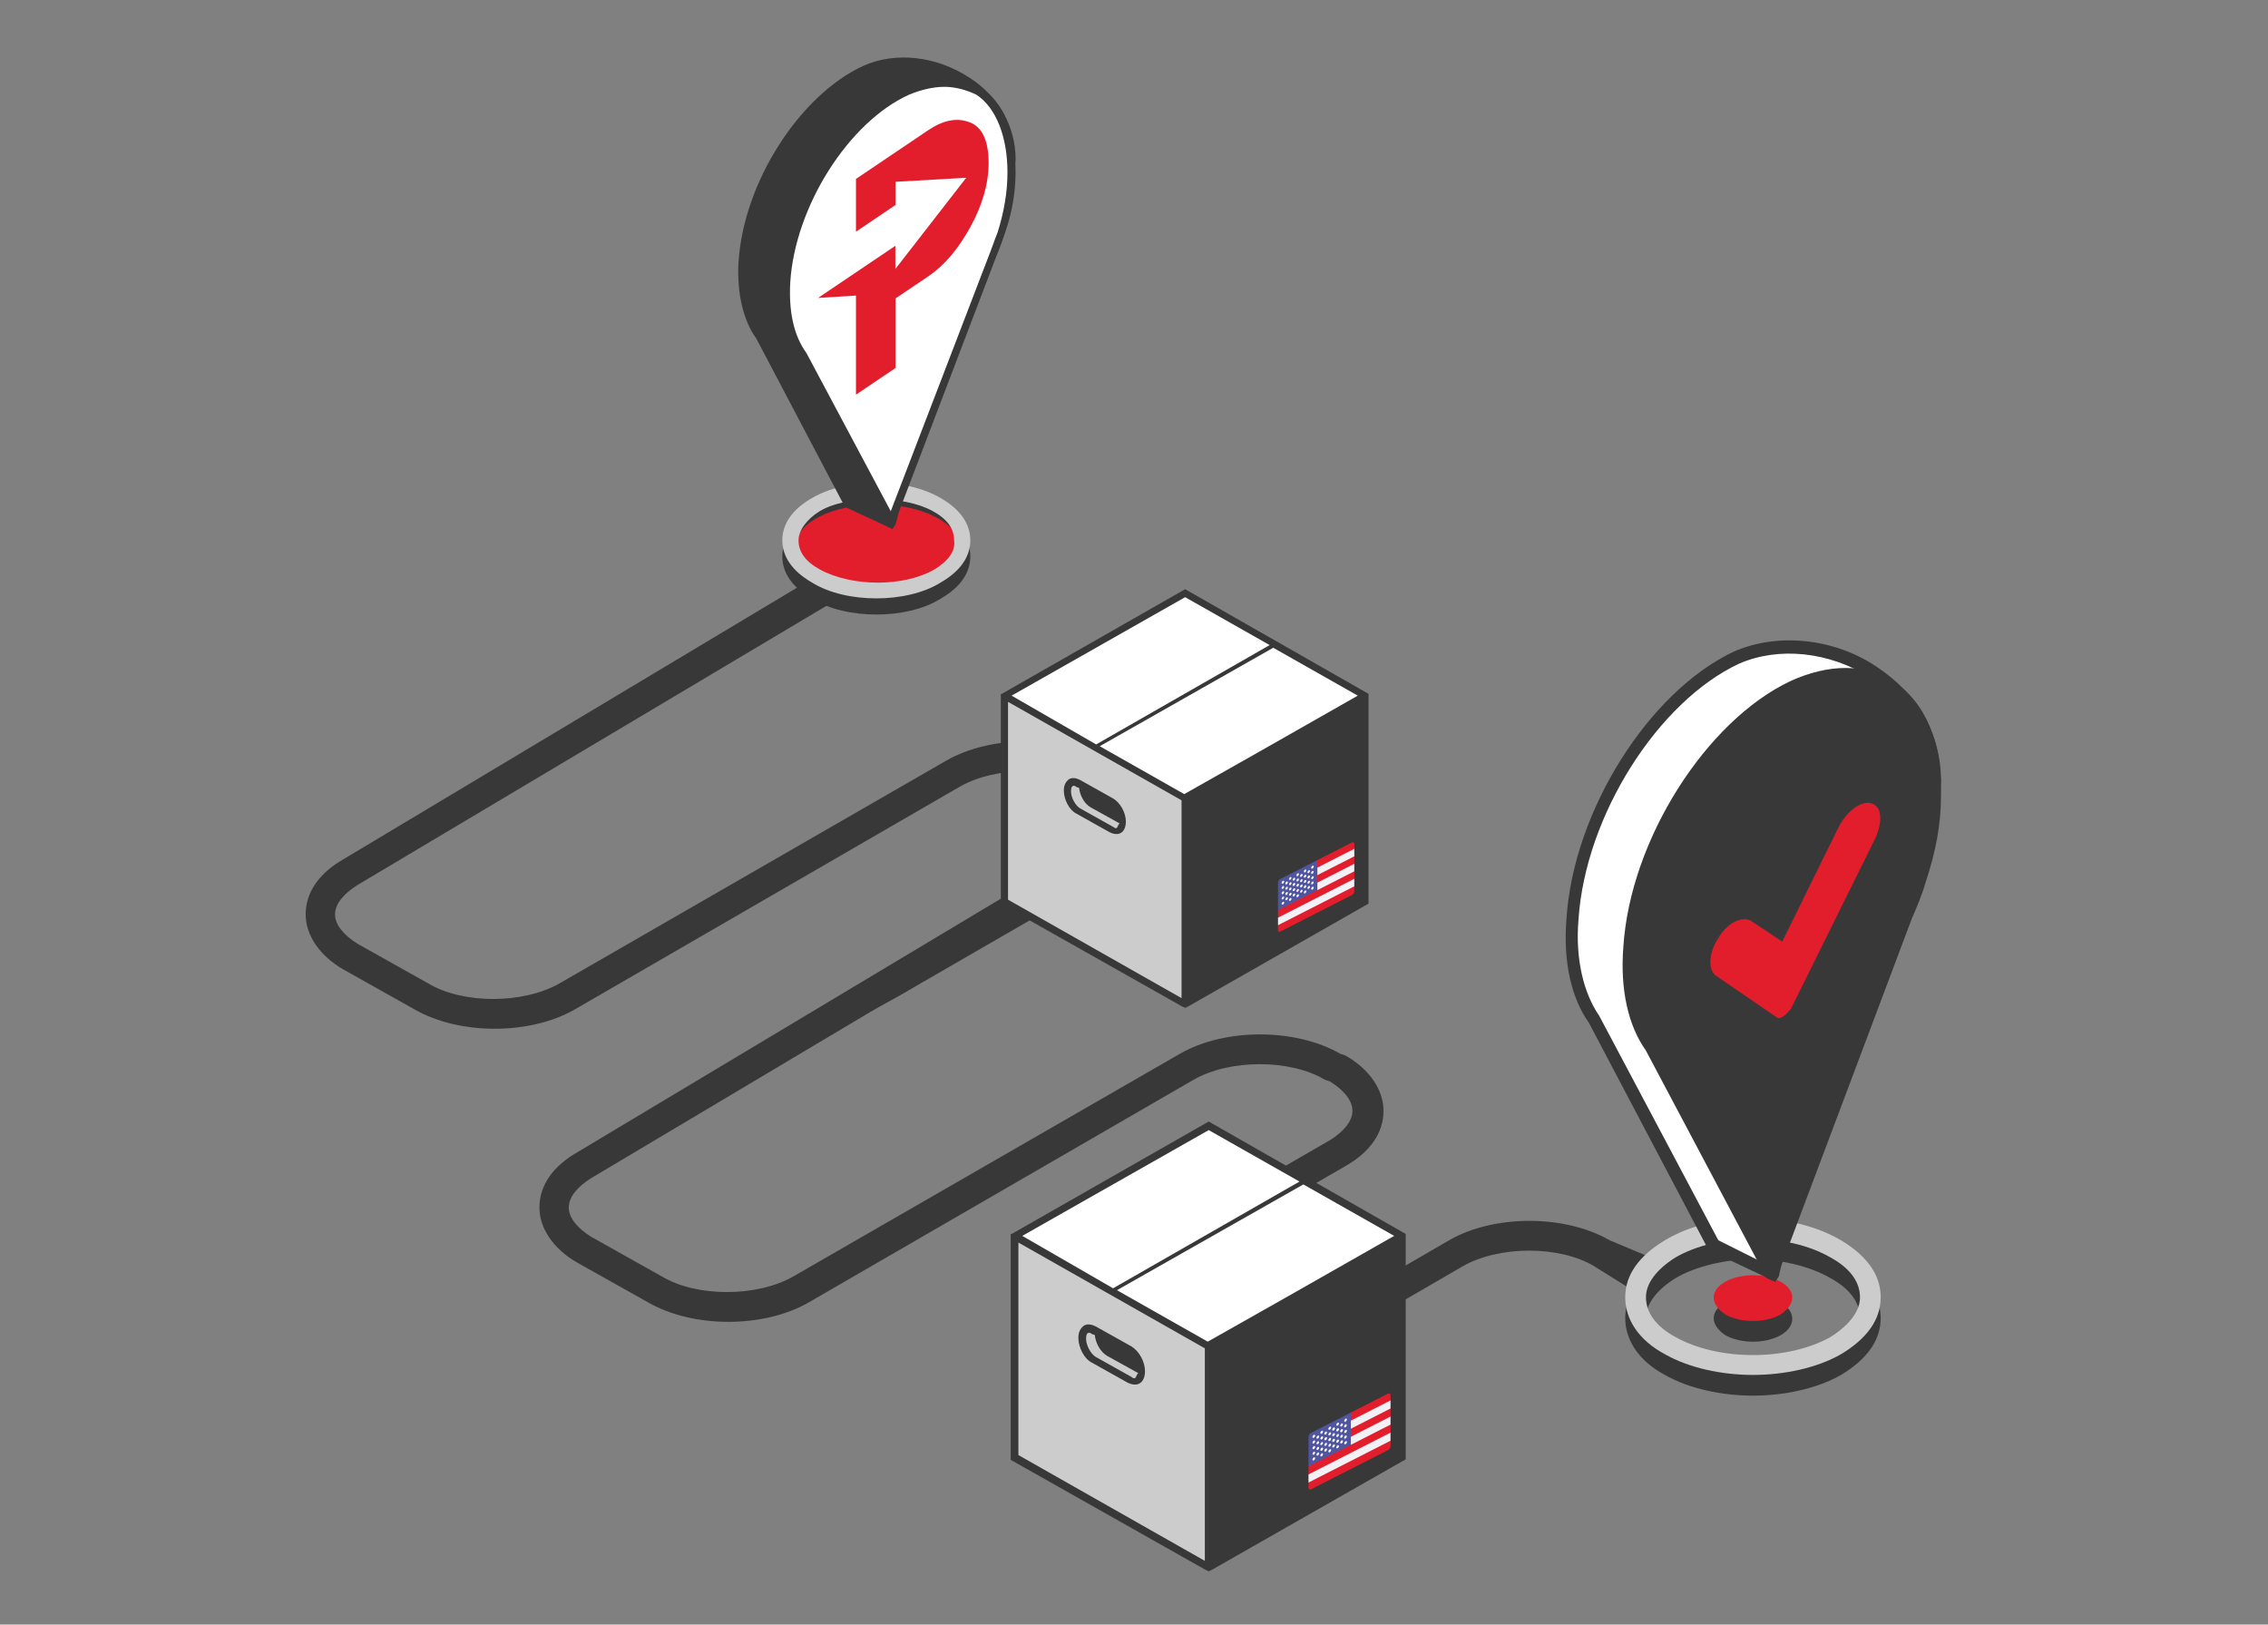
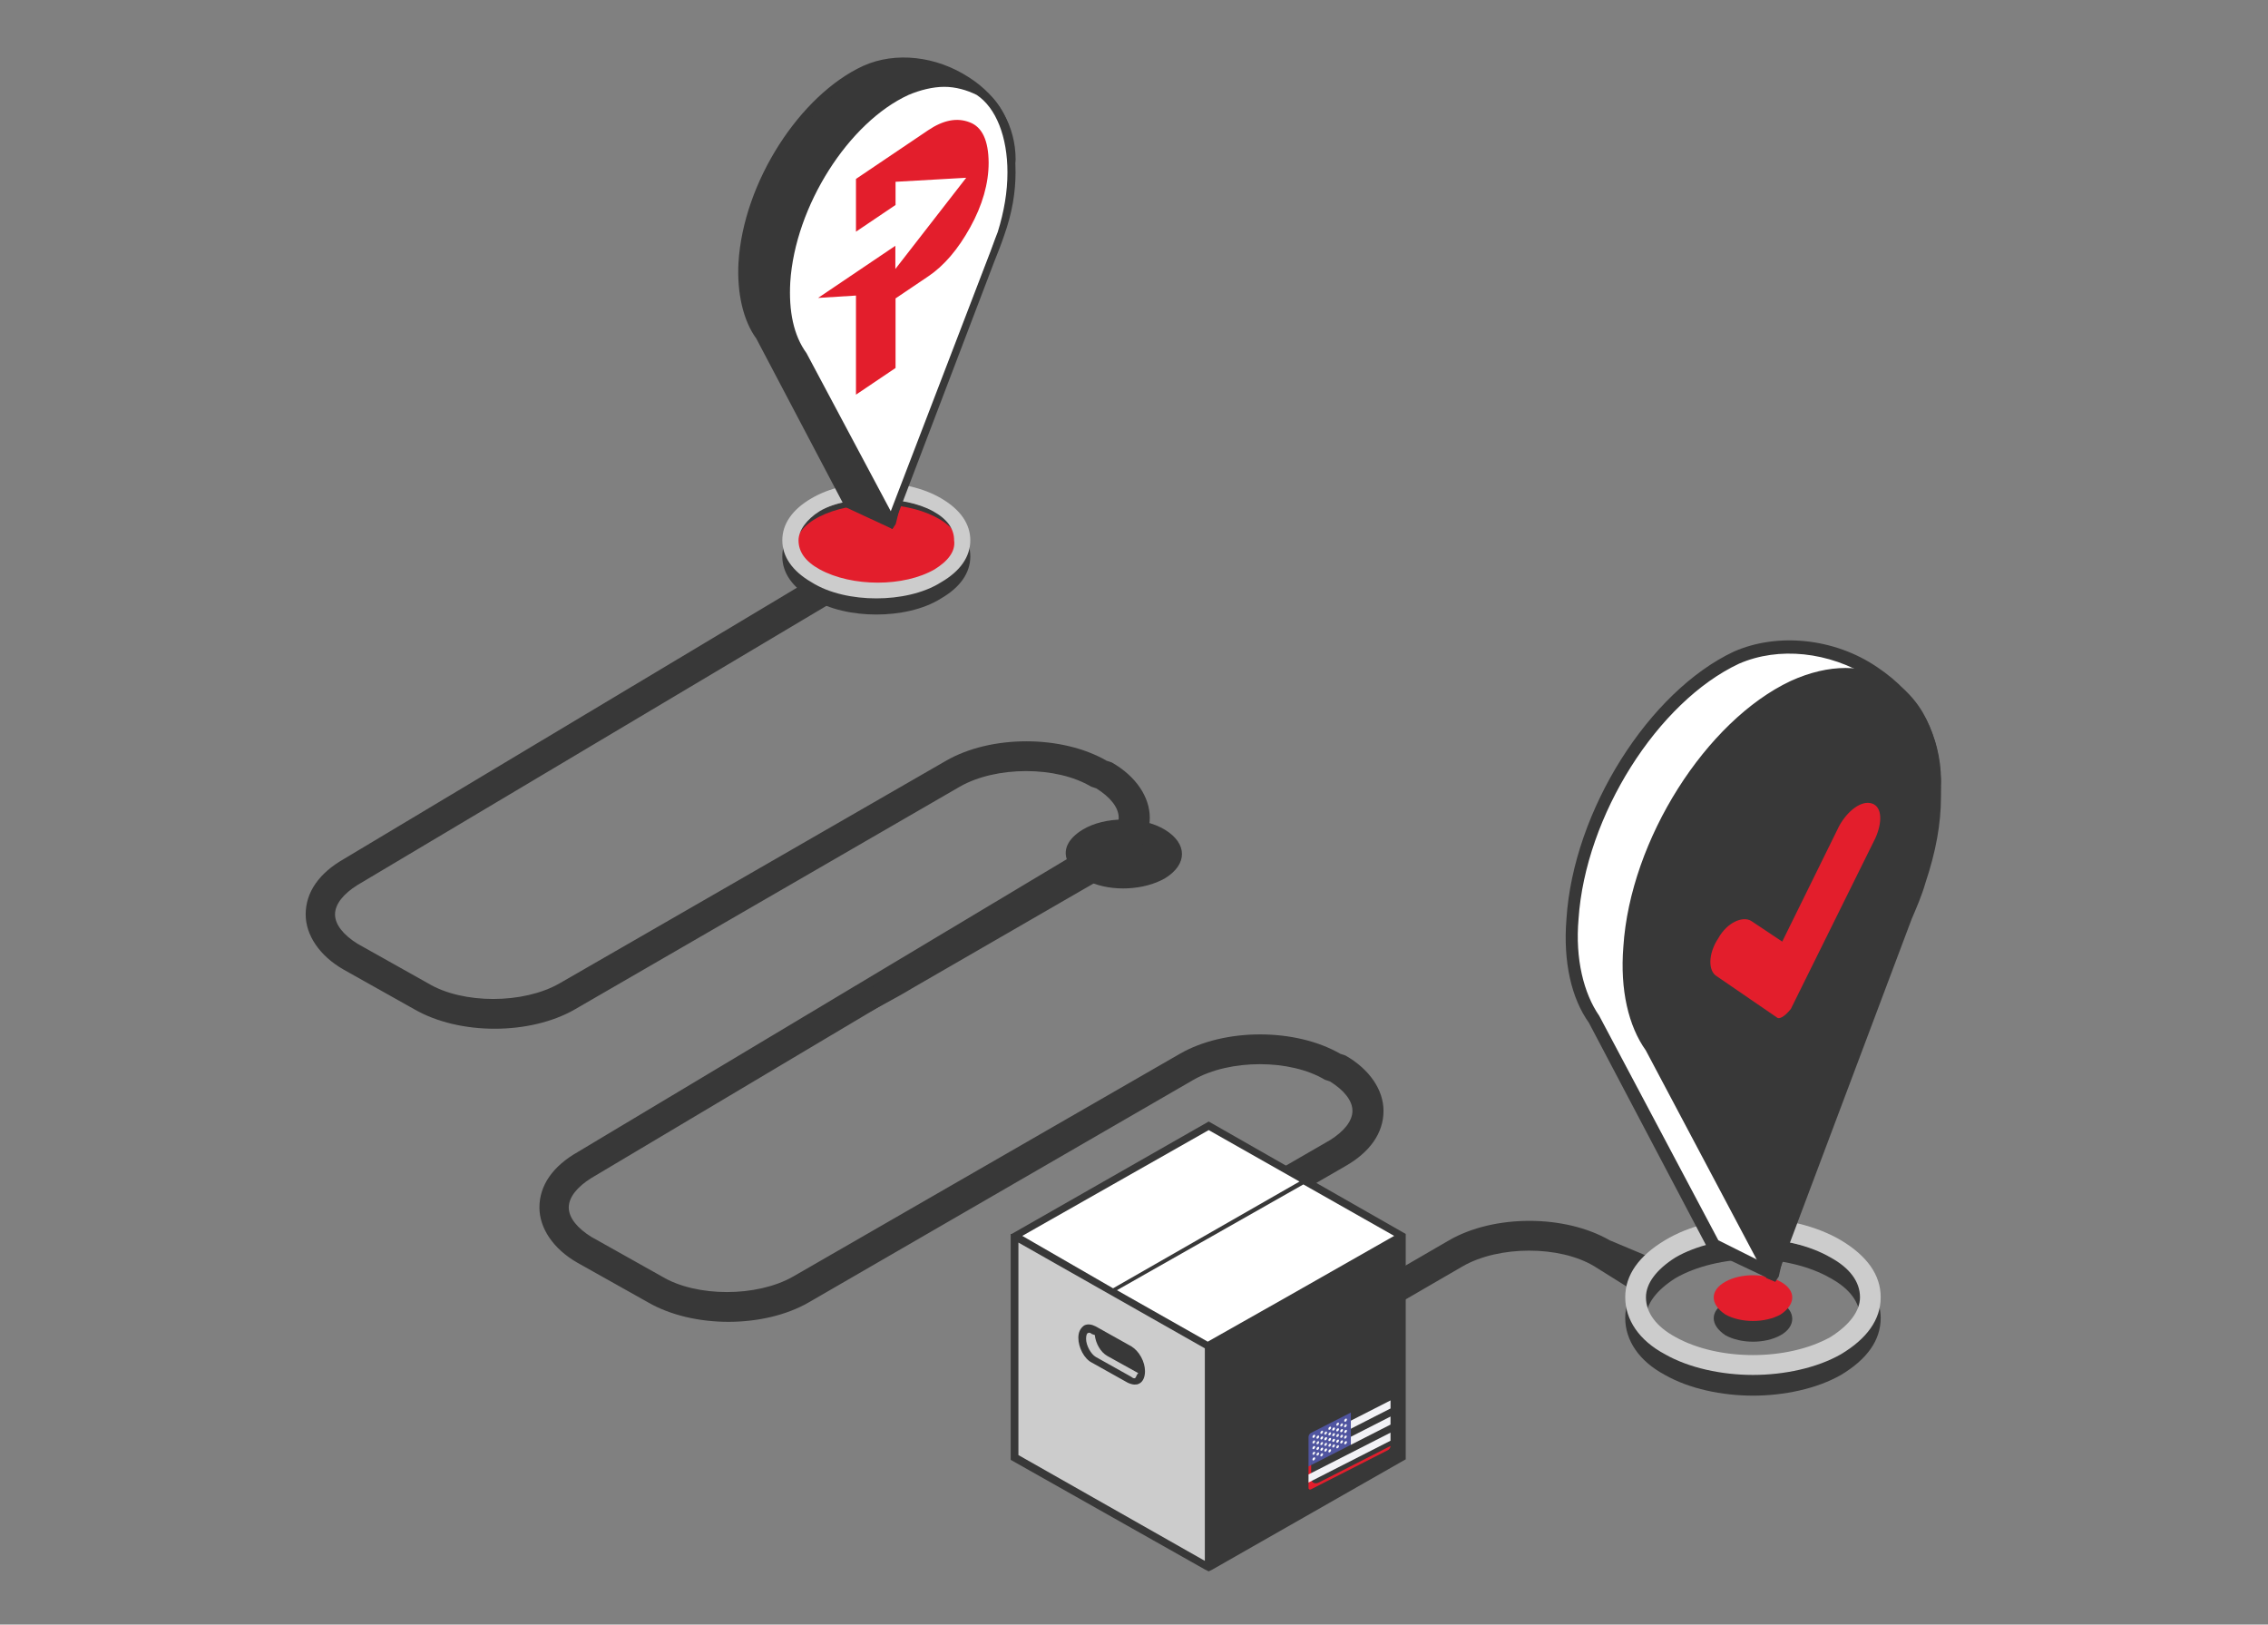
<svg xmlns="http://www.w3.org/2000/svg" width="222" height="159" fill="none">
  <rect width="100%" height="100%" fill="#808080" stroke="none" />
  <path d="M157.557 121.387c-4.393-2.534-11.32-2.534-15.713 0l-16.896 9.8c-3.549 2.027-9.462 2.027-12.841 0-1.352-.845-2.197-1.859-2.197-2.872 0-1.014.845-2.028 2.197-2.873l19.599-11.32c2.366-1.352 3.717-3.211 3.717-5.407 0-2.028-1.351-4.055-3.717-5.407l-.507-.169c-4.393-2.534-11.32-2.534-15.713 0l-37.848 21.796c-3.548 2.028-9.462 2.028-12.84 0l-6.928-3.886c-1.352-.845-2.197-1.858-2.197-2.872 0-1.014.845-2.028 2.197-2.873l48.745-29.016c2.196 1.014 5.406.845 7.434-.338 2.196-1.351 2.196-3.379 0-4.73-2.197-1.352-5.914-1.352-8.11 0-1.352.844-1.859 1.858-1.521 2.872l-47.9 28.678c-2.365 1.352-3.717 3.21-3.717 5.407 0 2.027 1.352 4.055 3.717 5.407l6.927 3.886c4.393 2.534 11.32 2.534 15.714 0l37.678-21.796c3.549-2.028 9.462-2.028 12.842 0l.506.169c1.352.844 2.197 1.858 2.197 2.872 0 1.014-.845 2.027-2.197 2.872l-19.599 11.321c-2.366 1.351-3.717 3.21-3.717 5.407 0 2.027 1.351 4.055 3.717 5.406 4.393 2.535 11.32 2.535 15.713 0l16.897-9.799c3.548-2.028 9.461-2.028 12.841 0l5.406 3.379 1.352-3.717-5.238-2.197Z" fill="#383838" />
  <path d="M83.99 99.629s3.886-2.028 5.238-2.873l19.599-11.32c2.366-1.352 3.717-3.21 3.717-5.407 0-2.028-1.351-4.055-3.717-5.407l-.507-.169c-4.393-2.534-11.32-2.534-15.713 0L54.759 96.25c-3.548 2.028-9.462 2.028-12.84 0l-6.928-3.886c-1.352-.845-2.197-1.858-2.197-2.872 0-1.014.845-2.028 2.197-2.873l48.745-29.016c2.196 1.014 5.406.845 7.434-.338 2.197-1.352 2.197-3.379 0-4.73-2.197-1.352-5.914-1.352-8.11 0-1.352.844-1.859 1.858-1.52 2.872L33.638 84.084c-2.365 1.352-3.717 3.21-3.717 5.407 0 2.027 1.352 4.055 3.717 5.407l6.927 3.886c4.393 2.534 11.321 2.534 15.714 0l37.678-21.796c3.549-2.028 9.462-2.028 12.842 0l.507.168c1.351.845 2.196 1.86 2.196 2.873 0 1.014-.845 2.027-2.196 2.872l-19.6 11.32c-2.365 1.352-3.717 5.407-3.717 5.407Z" fill="#383838" />
  <g clip-path="url(#a)">
    <path d="M133.611 68.084 116.01 58.1l-17.69 9.984v20.142l17.69 10.071V78.242l17.601-10.158Z" fill="#fff" />
    <path d="m98.32 88.14 17.69 10.07V78.155L98.32 68.084v20.055Z" fill="#CCC" />
    <path d="m133.96 67.91-17.954-10.244L98.053 67.91h-.088v20.577l17.689 9.984.352.173.352-.173 17.514-9.984.176-.087V68.344l-.088-.434Zm-17.954-9.463 8.273 4.688-16.985 9.724-8.273-4.775 16.985-9.637Zm-.352 39.242-16.985-9.636V68.691l16.985 9.637v19.36Zm7.481-24.049-7.217 4.08-8.272-4.687 16.985-9.637 8.273 4.688-9.769 5.556Z" fill="#383838" />
    <g clip-path="url(#b)">
      <path d="m132.325 82.46-3.376 1.72-3.726 4.649v2.286l7.102-3.62.241-.273v-.477l-.157-.08v-.45l.157-.205v-.734l-.141-.073v-.461l.141-.201v-.734l-.141-.062v-.404l.141-.269v-.477c0-.142-.108-.203-.241-.135Z" fill="#E31E2C" />
-       <path d="m128.834 84.974 3.732-1.902v.734l-3.732 1.902v-.734ZM128.826 86.445l.121.673 3.617-1.842v-.735l-3.738 1.904Z" fill="#F2F2F6" />
      <path d="M125.333 90.137v-1.31l-.241.258v.734l.102.04v.483l-.102.212v.477c0 .142.108.202.241.134l6.992-3.563a.47.47 0 0 0 .242-.38l-6.511 3.318c-.399.203-.723.023-.723-.403Z" fill="#E31E2C" />
      <path d="m128.95 84.18-3.617 1.843-.153.336.153 2.602 3.617-1.842V84.18Z" fill="#5055A0" />
      <path d="M125.333 86.023a.472.472 0 0 0-.241.38v2.681l.241-.123v-2.938Z" fill="#5055A0" />
      <path d="M125.576 86.473c-.066.034-.121.004-.121-.067 0-.071.053-.156.12-.19h.001c.067-.034.121-.004.121.067a.236.236 0 0 1-.121.19ZM125.576 87.501c-.066.034-.121.004-.121-.067 0-.07.053-.156.12-.19h.001c.067-.034.121-.004.121.067a.236.236 0 0 1-.121.19ZM125.576 88.53c-.066.033-.121.004-.121-.067 0-.072.053-.156.12-.19h.001c.067-.035.121-.005.121.066 0 .071-.054.156-.121.19Z" fill="#fff" />
      <path d="M125.576 86.987c-.066.034-.121.005-.121-.066 0-.071.053-.156.12-.19h.001c.067-.035.121-.005.121.066a.235.235 0 0 1-.121.19ZM125.576 88.016c-.066.034-.121.004-.121-.067 0-.071.053-.156.12-.19h.001c.067-.034.121-.004.121.067a.236.236 0 0 1-.121.19Z" fill="#F2F2F6" />
      <path d="M128.471 84.999c-.067.034-.121.004-.121-.067 0-.071.053-.156.12-.19h.001c.066-.035.12-.004.12.067a.237.237 0 0 1-.12.19ZM128.471 86.027c-.067.034-.121.004-.121-.067 0-.07.053-.156.12-.19h.001c.066-.034.12-.004.12.067a.237.237 0 0 1-.12.19ZM128.471 87.055c-.067.034-.121.004-.121-.067 0-.07.053-.155.12-.19h.001c.066-.034.12-.004.12.067a.237.237 0 0 1-.12.19Z" fill="#fff" />
      <path d="M128.461 85.513c-.067.034-.121.004-.121-.067 0-.07.053-.155.12-.19h.001c.067-.034.121-.004.121.067 0 .071-.054.156-.121.19ZM128.461 86.541c-.067.034-.121.004-.121-.067 0-.07.053-.156.12-.19h.001c.067-.034.121-.004.121.067a.236.236 0 0 1-.121.19ZM126.293 86.105c-.067.033-.121.004-.121-.067 0-.071.053-.156.12-.19h.001c.067-.034.121-.004.121.067 0 .07-.054.156-.121.19ZM126.293 87.133c-.067.034-.121.004-.121-.067 0-.07.053-.156.12-.19h.001c.067-.034.121-.004.121.067a.236.236 0 0 1-.121.19ZM126.293 88.161c-.067.034-.121.004-.121-.067 0-.07.053-.155.12-.19h.001c.067-.034.121-.004.121.067a.236.236 0 0 1-.121.19Z" fill="#F2F2F6" />
      <path d="M126.301 86.619c-.067.034-.121.004-.121-.067 0-.071.053-.156.12-.19h.001c.066-.034.12-.004.12.067a.237.237 0 0 1-.12.19ZM126.301 87.647c-.067.034-.121.004-.121-.067 0-.07.053-.156.12-.19h.001c.066-.034.12-.004.12.067a.237.237 0 0 1-.12.19ZM125.94 86.546c-.067.034-.122.004-.122-.067 0-.07.054-.156.12-.19h.002c.066-.034.12-.004.12.067a.237.237 0 0 1-.12.19ZM125.94 87.574c-.067.034-.122.004-.122-.067 0-.07.054-.155.12-.19h.002c.066-.034.12-.004.12.067a.237.237 0 0 1-.12.19Z" fill="#fff" />
      <path d="M125.94 87.06c-.067.034-.122.004-.122-.067 0-.07.054-.155.12-.19h.002c.066-.034.12-.004.12.067a.237.237 0 0 1-.12.19ZM125.94 88.088c-.067.034-.122.005-.122-.066 0-.071.054-.156.12-.19h.002c.066-.035.12-.004.12.066a.237.237 0 0 1-.12.19Z" fill="#F2F2F6" />
      <path d="M127.023 85.736c-.066.034-.121.004-.121-.067 0-.07.054-.156.12-.19h.002c.066-.034.12-.004.12.067a.236.236 0 0 1-.121.19ZM127.023 86.764c-.066.034-.121.004-.121-.067 0-.07.054-.155.12-.19h.002c.066-.034.12-.004.12.067a.236.236 0 0 1-.121.19ZM127.023 87.793c-.066.033-.121.004-.121-.067 0-.071.054-.156.12-.19h.002c.066-.035.12-.004.12.067a.236.236 0 0 1-.121.19Z" fill="#fff" />
      <path d="M127.023 86.25c-.066.034-.121.004-.121-.067 0-.07.054-.156.12-.19h.002c.066-.034.12-.004.12.067a.235.235 0 0 1-.121.19ZM127.023 87.278c-.066.034-.121.004-.121-.067 0-.07.054-.155.12-.19h.002c.066-.034.12-.004.12.067a.236.236 0 0 1-.121.19ZM126.656 86.177c-.066.034-.121.004-.121-.067 0-.07.053-.155.12-.19h.001c.067-.034.121-.004.121.067a.236.236 0 0 1-.121.19ZM126.656 87.206c-.066.034-.121.004-.121-.067 0-.071.053-.156.12-.19h.001c.067-.034.121-.004.121.067a.236.236 0 0 1-.121.19Z" fill="#F2F2F6" />
      <path d="M126.656 86.692c-.066.033-.121.004-.121-.067 0-.071.053-.156.12-.19h.001c.067-.035.121-.005.121.066a.236.236 0 0 1-.121.19ZM126.656 87.72c-.066.034-.121.004-.121-.067 0-.071.053-.156.12-.19h.001c.067-.034.121-.004.121.067a.236.236 0 0 1-.121.19Z" fill="#fff" />
      <path d="M127.748 85.368c-.067.034-.121.004-.121-.067 0-.071.053-.156.12-.19h.001c.067-.034.121-.004.121.067a.236.236 0 0 1-.121.19ZM127.748 86.396c-.067.034-.121.004-.121-.067 0-.07.053-.155.12-.19h.001c.067-.034.121-.004.121.067 0 .071-.054.156-.121.19ZM127.748 87.424c-.067.034-.121.004-.121-.067 0-.07.053-.155.12-.19h.001c.067-.034.121-.004.121.067a.236.236 0 0 1-.121.19Z" fill="#F2F2F6" />
      <path d="M127.748 85.882c-.067.034-.121.004-.121-.067 0-.07.053-.156.12-.19h.001c.067-.034.121-.004.121.067a.236.236 0 0 1-.121.19ZM127.748 86.91c-.067.034-.121.004-.121-.067 0-.07.053-.155.12-.19h.001c.067-.034.121-.004.121.067a.236.236 0 0 1-.121.19ZM127.381 85.81c-.067.033-.121.003-.121-.068 0-.07.053-.155.12-.19h.001c.067-.034.12-.004.12.067a.234.234 0 0 1-.12.19ZM127.381 86.837c-.067.034-.121.005-.121-.066 0-.071.053-.156.12-.19h.001c.067-.035.12-.005.12.066 0 .071-.053.156-.12.19Z" fill="#fff" />
      <path d="M127.381 86.323c-.067.034-.121.005-.121-.066 0-.072.053-.156.12-.19h.001c.067-.035.12-.005.12.066a.235.235 0 0 1-.12.19ZM127.381 87.352c-.067.034-.121.004-.121-.067 0-.071.053-.156.12-.19h.001c.067-.034.12-.004.12.067a.235.235 0 0 1-.12.19ZM128.104 85.44c-.067.034-.122.004-.122-.067 0-.07.054-.156.12-.19h.002c.066-.034.12-.004.12.067a.237.237 0 0 1-.12.19ZM128.104 86.468c-.067.034-.122.004-.122-.067 0-.07.054-.155.12-.19h.002c.066-.034.12-.004.12.067a.237.237 0 0 1-.12.19Z" fill="#F2F2F6" />
      <path d="M128.104 85.954c-.067.034-.122.004-.122-.067 0-.07.054-.155.12-.19h.002c.066-.034.12-.004.12.067 0 .071-.054.156-.12.19ZM128.104 86.983c-.067.033-.122.004-.122-.067 0-.071.054-.156.12-.19h.002c.066-.035.12-.004.12.067a.237.237 0 0 1-.12.19Z" fill="#fff" />
      <path d="m125.131 90.319.252.084 7.179-3.658v-.735l-7.234 3.686-.197.623Z" fill="#F2F2F6" />
-       <path d="M125.092 89.819v.734l.296-.15a.61.61 0 0 1-.055-.266v-.441l-.241.123Z" fill="#F2F2F6" />
    </g>
    <path d="m108.971 78.155-3.256-1.823c-.352-.174-.704-.26-1.056-.087-.352.26-.528.608-.528 1.129 0 .868.528 1.91 1.232 2.257l3.256 1.823c.176.087.44.174.616.174s.264 0 .44-.087c.352-.174.528-.608.528-1.129 0-.868-.528-1.823-1.232-2.257Zm.352 2.865c-.088.087-.264 0-.352-.087l-3.256-1.823c-.44-.26-.88-1.042-.88-1.65 0-.347.088-.52.176-.52.088-.087.264 0 .352.086l.264.087c.088.782.528 1.563 1.144 1.91l2.816 1.563c-.176.174-.176.347-.264.434Z" fill="#383838" />
  </g>
  <g clip-path="url(#c)">
    <path d="m137.227 120.957-18.91-10.727-19.004 10.727v21.64l19.004 10.819V131.87l18.91-10.913Z" fill="#fff" />
    <path d="m99.313 142.503 19.004 10.82v-21.546l-19.004-10.82v21.546Z" fill="#CCC" />
    <path d="m137.601 120.77-19.289-11.006-19.288 11.006h-.094V142.876l19.004 10.727.378.187.379-.187 18.815-10.727.189-.093v-21.546l-.094-.467Zm-19.289-10.166 8.888 5.036-18.248 10.447-8.888-5.13 18.248-10.353Zm-.378 42.159L99.686 142.41v-20.8l18.248 10.353v20.8Zm8.037-25.836-7.753 4.383-8.888-5.036 18.248-10.354 8.888 5.037-10.495 5.97Z" fill="#383838" />
    <g clip-path="url(#d)">
-       <path d="m135.855 136.402-3.627 1.848-4.003 4.994v2.456l7.63-3.888.259-.294v-.513l-.169-.085v-.485l.169-.219v-.789l-.152-.078v-.496l.152-.215v-.789l-.152-.066v-.435l.152-.289v-.513c0-.152-.116-.217-.259-.144Z" fill="#E31E2C" />
      <path d="m132.104 139.103 4.009-2.044v.789l-4.009 2.044v-.789ZM132.094 140.684l.129.723 3.886-1.98v-.789l-4.015 2.046Z" fill="#F2F2F6" />
      <path d="M128.341 144.649v-1.406l-.259.276v.789l.11.044v.518l-.11.227v.513c0 .152.116.217.259.144l7.512-3.828a.505.505 0 0 0 .259-.408l-6.994 3.564c-.429.219-.777.025-.777-.433Z" fill="#E31E2C" />
      <path d="m132.226 138.25-3.885 1.98-.165.36.165 2.796 3.885-1.979v-3.157Z" fill="#5055A0" />
      <path d="M128.341 140.23a.508.508 0 0 0-.259.408v2.881l.259-.132v-3.157Z" fill="#5055A0" />
      <path d="M128.601 140.713c-.072.036-.13.004-.13-.072s.057-.167.129-.204h.001c.071-.037.129-.005.129.072a.255.255 0 0 1-.129.204ZM128.601 141.818c-.072.036-.13.004-.13-.072s.057-.167.129-.204h.001c.071-.037.129-.005.129.072a.255.255 0 0 1-.129.204ZM128.601 142.923c-.072.036-.13.004-.13-.072s.057-.167.129-.204h.001c.071-.037.129-.005.129.072a.255.255 0 0 1-.129.204Z" fill="#fff" />
      <path d="M128.601 141.266c-.072.036-.13.004-.13-.072s.057-.168.129-.204l.001-.001c.071-.036.129-.004.129.072a.255.255 0 0 1-.129.205ZM128.601 142.37c-.072.037-.13.005-.13-.072 0-.076.057-.167.129-.204h.001c.071-.037.129-.004.129.072a.254.254 0 0 1-.129.204Z" fill="#F2F2F6" />
      <path d="M131.71 139.129c-.071.037-.13.005-.13-.071a.25.25 0 0 1 .129-.204l.001-.001c.072-.036.13-.004.13.072a.253.253 0 0 1-.13.204ZM131.71 140.234c-.071.036-.13.004-.13-.072s.057-.167.129-.204h.001c.072-.037.13-.005.13.072a.254.254 0 0 1-.13.204ZM131.71 141.339c-.071.036-.13.004-.13-.072s.057-.167.129-.204h.001c.072-.037.13-.005.13.072a.254.254 0 0 1-.13.204Z" fill="#fff" />
      <path d="M131.699 139.682c-.072.036-.131.004-.131-.072s.058-.168.129-.204l.002-.001c.071-.036.129-.004.129.072a.255.255 0 0 1-.129.205ZM131.699 140.787c-.072.036-.131.004-.131-.072s.058-.168.129-.204l.002-.001c.071-.036.129-.004.129.072a.255.255 0 0 1-.129.205ZM129.372 140.317c-.071.037-.13.005-.13-.071a.25.25 0 0 1 .129-.204l.001-.001c.072-.036.13-.004.13.072a.253.253 0 0 1-.13.204ZM129.372 141.422c-.071.037-.13.005-.13-.072a.25.25 0 0 1 .129-.203l.001-.001c.072-.036.13-.004.13.072a.253.253 0 0 1-.13.204ZM129.372 142.527c-.071.036-.13.004-.13-.072s.057-.167.129-.204h.001c.072-.037.13-.005.13.072a.254.254 0 0 1-.13.204Z" fill="#F2F2F6" />
      <path d="M129.378 140.87c-.071.036-.13.004-.13-.072s.057-.168.129-.204l.001-.001c.072-.036.13-.004.13.072a.254.254 0 0 1-.13.205ZM129.378 141.974c-.071.037-.13.005-.13-.072 0-.076.057-.167.129-.204h.001c.072-.037.13-.004.13.072a.253.253 0 0 1-.13.204ZM128.993 140.791c-.071.037-.13.005-.13-.071 0-.077.058-.168.129-.204l.001-.001c.072-.036.13-.004.13.072a.251.251 0 0 1-.13.204ZM128.993 141.896c-.071.036-.13.004-.13-.072s.058-.167.129-.204h.001c.072-.037.13-.004.13.072a.254.254 0 0 1-.13.204Z" fill="#fff" />
      <path d="M128.993 141.344c-.071.036-.13.004-.13-.072s.058-.167.129-.204l.001-.001c.072-.036.13-.004.13.073a.254.254 0 0 1-.13.204ZM128.993 142.449c-.071.036-.13.004-.13-.072s.058-.167.129-.204l.001-.001c.072-.036.13-.004.13.073a.254.254 0 0 1-.13.204Z" fill="#F2F2F6" />
      <path d="M130.159 139.921c-.071.037-.13.005-.13-.071 0-.077.058-.168.129-.204l.001-.001c.072-.036.13-.004.13.072a.253.253 0 0 1-.13.204ZM130.159 141.026c-.071.036-.13.004-.13-.072s.058-.167.129-.204h.001c.072-.037.13-.005.13.072a.254.254 0 0 1-.13.204ZM130.159 142.131c-.071.036-.13.004-.13-.072s.058-.167.129-.204h.001c.072-.037.13-.005.13.072a.254.254 0 0 1-.13.204Z" fill="#fff" />
      <path d="M130.159 140.474c-.071.036-.13.004-.13-.072s.058-.168.129-.204l.001-.001c.072-.036.13-.004.13.072a.254.254 0 0 1-.13.205ZM130.159 141.578c-.071.037-.13.005-.13-.072 0-.076.058-.167.129-.204h.001c.072-.037.13-.004.13.072a.253.253 0 0 1-.13.204ZM129.765 140.395c-.072.037-.13.005-.13-.071a.25.25 0 0 1 .129-.204l.001-.001c.072-.036.129-.004.129.072a.25.25 0 0 1-.129.204ZM129.765 141.5c-.072.036-.13.004-.13-.072s.057-.167.129-.204h.001c.072-.037.129-.004.129.072a.253.253 0 0 1-.129.204Z" fill="#F2F2F6" />
      <path d="M129.765 140.948c-.072.036-.13.004-.13-.072s.057-.167.129-.204l.001-.001c.072-.036.129-.004.129.073a.253.253 0 0 1-.129.204ZM129.765 142.053c-.072.036-.13.004-.13-.072s.057-.167.129-.204l.001-.001c.072-.036.129-.004.129.073a.253.253 0 0 1-.129.204Z" fill="#fff" />
      <path d="M130.933 139.526c-.072.036-.13.004-.13-.072s.057-.167.129-.204h.001c.071-.037.129-.005.129.072a.255.255 0 0 1-.129.204ZM130.933 140.631c-.072.036-.13.004-.13-.072s.057-.167.129-.204h.001c.071-.037.129-.005.129.072a.255.255 0 0 1-.129.204ZM130.933 141.735c-.072.037-.13.005-.13-.072a.25.25 0 0 1 .129-.203l.001-.001c.071-.036.129-.004.129.072a.254.254 0 0 1-.129.204Z" fill="#F2F2F6" />
      <path d="M130.933 140.078c-.072.037-.13.005-.13-.072 0-.076.057-.167.129-.204h.001c.071-.037.129-.004.129.072a.254.254 0 0 1-.129.204ZM130.933 141.183c-.072.037-.13.004-.13-.072s.057-.167.129-.204h.001c.071-.037.129-.004.129.072a.254.254 0 0 1-.129.204ZM130.538 140c-.071.036-.13.004-.13-.072s.057-.167.129-.204h.001c.072-.037.13-.004.13.072a.254.254 0 0 1-.13.204ZM130.538 141.105c-.071.036-.13.004-.13-.072s.057-.167.129-.204h.001c.072-.037.13-.004.13.072a.254.254 0 0 1-.13.204Z" fill="#fff" />
      <path d="M130.538 140.553c-.071.036-.13.004-.13-.072s.057-.167.129-.204l.001-.001c.072-.036.13-.004.13.073a.254.254 0 0 1-.13.204ZM130.538 141.657c-.071.037-.13.005-.13-.072a.25.25 0 0 1 .129-.203l.001-.001c.072-.037.13-.004.13.072a.253.253 0 0 1-.13.204ZM131.32 139.603c-.072.037-.131.005-.131-.071 0-.077.058-.168.129-.204l.002-.001c.071-.036.129-.004.129.072a.252.252 0 0 1-.129.204ZM131.32 140.708c-.072.037-.131.005-.131-.071 0-.077.058-.168.129-.204l.002-.001c.071-.036.129-.004.129.072a.252.252 0 0 1-.129.204Z" fill="#F2F2F6" />
      <path d="M131.32 140.156c-.072.037-.131.005-.131-.072 0-.076.058-.167.129-.203l.002-.001c.071-.037.129-.004.129.072a.254.254 0 0 1-.129.204ZM131.32 141.261c-.072.036-.131.004-.131-.072s.058-.167.129-.204l.002-.001c.071-.036.129-.004.129.073a.255.255 0 0 1-.129.204Z" fill="#fff" />
      <path d="m128.125 144.845.271.09 7.712-3.93v-.789l-7.771 3.96-.212.669Z" fill="#F2F2F6" />
      <path d="M128.082 144.308v.789l.318-.162a.65.65 0 0 1-.059-.286v-.473l-.259.132Z" fill="#F2F2F6" />
    </g>
    <path d="m110.753 131.777-3.498-1.959c-.379-.187-.757-.28-1.135-.093-.378.28-.567.653-.567 1.212 0 .933.567 2.052 1.323 2.425l3.499 1.959c.189.093.473.187.662.187.189 0 .283 0 .472-.094.379-.186.568-.652.568-1.212 0-.933-.568-1.959-1.324-2.425Zm.378 3.078c-.094.093-.283 0-.378-.093l-3.498-1.959c-.473-.28-.946-1.12-.946-1.772 0-.374.095-.56.189-.56.095-.093.284 0 .378.093l.284.093c.095.84.567 1.679 1.229 2.053l3.026 1.678c-.189.187-.189.374-.284.467Z" fill="#383838" />
  </g>
  <path d="M174.291 127.47c-1.52-.845-3.886-.845-5.406 0-1.521.844-1.521 2.196 0 3.21 1.52.845 3.886.845 5.406 0 1.521-.845 1.521-2.366 0-3.21Z" fill="#383838" />
  <path d="M180.204 123.415c-4.9-2.873-12.503-2.873-17.234 0-2.534 1.52-3.886 3.379-3.886 5.575 0 2.197 1.352 4.224 3.886 5.576 2.366 1.352 5.576 2.028 8.617 2.028 3.042 0 6.252-.676 8.617-2.028 2.535-1.521 3.886-3.379 3.886-5.576 0-2.027-1.351-4.055-3.886-5.575Zm-1.014 9.23c-4.224 2.365-10.982 2.365-15.206 0-1.859-1.014-2.872-2.134-2.872-3.655 0-1.351 1.013-2.703 2.872-3.886 2.027-1.183 4.9-1.858 7.603-1.858 2.704 0 5.576.675 7.603 1.858 1.859 1.014 2.873 2.366 2.873 3.886 0 1.521-1.014 2.641-2.873 3.655Z" fill="#383838" />
  <path d="M174.291 125.442c-1.52-.845-3.886-.845-5.406 0-1.521.845-1.521 2.197 0 3.21 1.52.845 3.886.845 5.406 0 1.521-1.013 1.521-2.365 0-3.21Z" fill="#E31E2C" />
  <path d="M180.204 121.387c-4.9-2.872-12.503-2.872-17.234 0-2.534 1.521-3.886 3.379-3.886 5.576 0 2.196 1.352 4.224 3.886 5.576 2.366 1.351 5.576 2.027 8.617 2.027 3.042 0 6.252-.676 8.617-2.027 2.535-1.521 3.886-3.38 3.886-5.576 0-2.197-1.351-4.055-3.886-5.576Zm-1.014 9.462c-4.224 2.366-10.982 2.366-15.206 0-1.859-1.014-2.872-2.365-2.872-3.886 0-1.352 1.013-2.703 2.872-3.886 2.027-1.183 4.9-1.859 7.603-1.859 2.704 0 5.576.676 7.603 1.859 1.859 1.014 2.873 2.365 2.873 3.886 0 1.352-1.014 2.703-2.873 3.886Z" fill="#CCC" />
  <path d="M170.055 64.278c-8.111 3.717-15.376 15.038-16.052 25.513-.338 4.224.507 7.604 2.197 9.97l11.658 22.133 5.576 2.704c.507-1.183 8.617-40.044 9.124-41.227.845-2.704 6.927-4.393 6.927-7.097 0-9.8-11.658-15.713-19.43-11.996Zm-1.014 25.006c-3.211 1.521-5.576-.337-5.407-4.393.169-3.886 2.872-8.279 6.083-9.8 3.041-1.52 5.406.339 5.406 4.225-.338 3.886-3.041 8.448-6.082 9.968Z" fill="#fff" />
  <path d="M171.071 66.305c-8.11 3.718-15.376 15.038-16.052 25.514-.169 2.027 0 3.717.338 5.406 9.293 5.576 16.221 5.238 23.486 10.138 2.197-10.475 4.562-21.458 4.731-21.965.845-2.703 5.407-4.73 5.407-7.434 0-9.8-10.138-15.376-17.91-11.659Zm-1.014 25.007c-3.21 1.52-5.576-.338-5.407-4.393.169-3.886 2.873-8.28 6.083-9.8 3.041-1.52 5.407.338 5.407 4.224-.338 3.886-3.042 8.28-6.083 9.969Z" fill="#fff" />
  <path d="m173.774 125.442-6.421-3.041-.169-.169-11.658-22.134c-1.69-2.366-2.535-5.914-2.197-10.138.676-10.644 8.11-22.303 16.39-26.189 4.224-1.859 9.799-1.352 14.023 1.52 4.056 2.704 6.252 6.59 6.252 11.152 0 1.69-1.858 3.041-3.717 4.224-1.521 1.014-2.872 2.028-3.21 3.042-.169.506-1.69 7.603-3.211 15.037-3.21 14.869-5.575 25.513-5.744 26.189l-.338.507Zm-5.576-4.055 4.731 2.366c.676-3.042 3.548-15.714 5.576-25.345 2.027-9.124 3.21-14.7 3.379-15.206.507-1.521 2.196-2.704 3.717-3.718 1.521-1.013 3.041-2.196 3.041-3.21 0-4.055-2.027-7.603-5.575-9.969-4.055-2.534-8.955-3.04-12.841-1.351-7.942 3.717-15.038 14.868-15.714 25.006-.338 3.886.507 7.266 2.028 9.462l11.658 21.965Zm-1.352-30.92c-.676 0-1.351-.169-2.027-.507-1.352-.845-2.028-2.703-2.028-4.9.169-4.224 3.041-8.617 6.421-10.306 1.52-.676 3.041-.676 4.224 0 1.351.844 2.027 2.534 2.027 4.73-.169 4.056-2.872 8.787-6.251 10.476-.845.338-1.69.507-2.366.507Zm4.731-15.207c-.507 0-1.183.17-1.689.507-2.873 1.352-5.407 5.576-5.745 9.293-.169 1.859.338 3.21 1.352 3.886.844.507 1.858.507 3.21-.169 3.041-1.52 5.407-5.744 5.576-9.293 0-1.69-.507-3.04-1.352-3.717-.507-.338-.845-.507-1.352-.507Z" fill="#383838" />
  <path d="M189.48 77.964c.169-9.8-5.914-14.531-13.855-10.814-8.11 3.717-15.376 15.038-16.052 25.513-.337 4.224.507 7.604 2.197 9.969l11.658 22.134 13.348-35.144c.507-1.183 1.014-2.365 1.352-3.548.845-2.704 1.352-5.576 1.352-8.11Z" fill="#383838" />
  <path d="m173.768 125.442-.845-.338-11.827-22.303c-1.69-2.365-2.534-5.914-2.196-10.138.675-10.475 8.11-22.134 16.389-26.02 3.717-1.69 7.265-1.69 9.969 0 3.21 2.028 4.9 6.083 4.731 11.32 0 2.704-.507 5.408-1.521 8.449-.338 1.182-.845 2.365-1.352 3.548l-13.348 35.482Zm6.928-58.968c-1.521 0-3.042.338-4.731 1.183-7.941 3.717-15.038 14.869-15.714 25.006-.338 3.886.507 7.266 2.028 9.462l11.151 20.952 12.841-33.793c.507-1.183 1.014-2.365 1.352-3.38.845-2.703 1.352-5.406 1.352-7.94 0-4.731-1.521-8.617-4.224-10.307-1.183-.845-2.535-1.183-4.055-1.183Z" fill="#383838" />
  <path d="m173.944 99.591-5.914-4.055c-.845-.507-.845-2.197.169-3.717.845-1.52 2.365-2.197 3.21-1.69l3.042 2.028 5.575-11.32c.845-1.521 2.197-2.535 3.211-2.197 1.013.338 1.013 1.858.337 3.38l-8.279 16.726c-.676.845-1.182 1.014-1.351.845Z" fill="#E31E2C" />
  <g clip-path="url(#e)">
    <path d="M92.123 50.351c-3.49-2.053-9.201-2.053-12.691 0-1.904 1.106-2.856 2.527-2.856 4.107s.952 3 2.856 4.106c1.745 1.106 4.124 1.58 6.345 1.58s4.6-.474 6.346-1.58c1.904-1.105 2.855-2.527 2.855-4.106 0-1.58-.951-3.159-2.855-4.107Zm-.635 6.792c-3.014 1.737-8.09 1.737-11.263 0-1.428-.79-2.062-1.738-2.062-2.843 0-.948.793-2.053 2.062-2.843 1.586-.948 3.649-1.264 5.552-1.264 2.063 0 4.125.474 5.553 1.264 1.427.79 2.062 1.737 2.062 2.843.159 1.105-.635 2.053-1.904 2.843Z" fill="#383838" />
    <path d="M91.486 50.553c-3.152-1.58-8.105-1.58-11.257 0-3.152 1.581-3.152 4.347 0 5.927 3.152 1.58 8.105 1.58 11.257 0 3.152-1.975 3.152-4.346 0-5.926Z" fill="#E31E2C" />
    <path d="M89.028 51.094c-1.747-.993-4.491-.993-6.238 0-1.746.994-1.746 2.733 0 3.726 1.747.994 4.491.994 6.238 0 1.747-1.242 1.747-2.732 0-3.726Z" fill="#E31E2C" />
    <path d="M92.123 48.772c-3.49-2.053-9.201-2.053-12.691 0-1.904 1.105-2.856 2.527-2.856 4.106 0 1.58.952 3 2.856 4.106 1.745 1.106 4.124 1.58 6.345 1.58s4.6-.474 6.346-1.58c1.904-1.105 2.855-2.526 2.855-4.106s-.951-3-2.855-4.106Zm-.635 6.949c-3.014 1.737-8.09 1.737-11.263 0-1.428-.79-2.062-1.737-2.062-2.843 0-.947.793-2.053 2.062-2.843 1.586-.947 3.728-1.183 5.632-1.183 2.062 0 4.045.394 5.473 1.183 1.427.79 2.062 1.738 2.062 2.843.159 1.106-.635 2.053-1.904 2.843Z" fill="#CCC" />
    <path d="M84.657 6.919c-6.029 2.685-11.423 11.055-11.898 18.636-.16 3.001.475 5.528 1.586 7.265l8.567 16.268 4.124 2.053c.317-.79 6.346-29.376 6.663-30.324.635-2.053 5.077-3.316 5.077-5.212.158-7.107-8.25-11.371-14.12-8.686Zm-.794 18.32c-2.38 1.106-4.124-.315-3.966-3.158.159-2.843 2.063-6.002 4.442-7.107 2.221-1.106 3.966.316 3.966 3.158-.158 2.685-2.062 6.002-4.442 7.107Z" fill="#383838" />
    <path d="M85.296 8.34c-6.028 2.685-11.263 11.055-11.898 18.794a10.53 10.53 0 0 0 .318 3.949c6.821 4.106 11.898 3.79 17.291 7.423 1.587-7.74 3.332-15.636 3.49-16.11.635-2.053 3.966-3.474 3.966-5.528.16-7.107-7.297-11.213-13.167-8.528Zm-.634 18.32c-2.38 1.106-4.125-.316-3.966-3.158 0-2.843 2.062-6.002 4.283-7.107 2.22-1.106 3.966.315 3.966 3.158 0 2.685-2.062 6.002-4.283 7.107Z" fill="#383838" />
    <path d="m87.355 51.773-4.76-2.212v-.157L74.03 33.136c-1.27-1.737-1.904-4.422-1.745-7.423.476-7.897 6.028-16.425 12.215-19.268 3.173-1.421 7.139-.948 10.312 1.106 3.014 1.895 4.6 4.896 4.6 8.054 0 1.264-1.427 2.211-2.697 3.159-1.11.79-2.22 1.421-2.38 2.211-.158.316-1.268 5.528-2.379 11.056-2.38 10.897-4.124 18.794-4.283 19.268l-.317.474Zm-3.966-3.001 3.49 1.737c.476-2.211 2.538-11.53 4.124-18.636 1.428-6.634 2.38-10.74 2.38-11.214.317-1.105 1.586-1.895 2.697-2.685 1.11-.79 2.22-1.58 2.38-2.369 0-3-1.428-5.527-4.125-7.423-2.856-1.895-6.663-2.21-9.519-.947-5.87 2.843-11.105 11.055-11.58 18.478-.16 2.843.317 5.212 1.586 6.95l8.567 16.109Zm-1.11-22.743c-.477 0-1.111-.158-1.429-.474-.951-.631-1.586-2.053-1.427-3.632.158-3.001 2.22-6.318 4.759-7.581 1.11-.632 2.22-.474 3.173 0 .793.79 1.427 2.053 1.269 3.632-.159 3.001-2.221 6.476-4.6 7.581-.635.316-1.111.474-1.746.474Zm3.49-11.056c-.318 0-.794.159-1.27.316-2.22 1.106-3.966 4.107-4.125 6.792 0 1.263.318 2.369.952 2.843.635.315 1.428.315 2.38-.158 2.22-1.106 3.966-4.107 4.124-6.792 0-1.263-.317-2.21-1.11-2.685-.317-.316-.635-.316-.952-.316Z" fill="#383838" />
    <path d="M98.921 16.869C99.08 9.76 94.48 6.287 88.61 8.814c-6.029 2.685-11.264 11.055-11.898 18.794-.159 3.001.475 5.528 1.586 7.265l8.567 16.268L96.7 25.397c.318-.79.635-1.737.952-2.527.952-2.053 1.27-3.948 1.27-6.002Z" fill="#fff" />
    <path d="m87.35 51.772-.477-.316-8.725-16.425c-1.27-1.737-1.904-4.422-1.745-7.423.476-7.739 6.028-16.267 12.215-19.11 2.697-1.264 5.394-1.264 7.298 0 2.38 1.58 3.49 4.422 3.49 8.37 0 1.896-.318 3.949-1.11 6.16-.318.948-.635 1.737-.953 2.527L87.35 51.772Zm5.076-43.274c-1.11 0-2.38.316-3.49.79-5.87 2.684-11.105 10.897-11.581 18.32-.159 2.843.317 5.212 1.586 6.95l8.25 15.477 9.518-24.796c.317-.79.635-1.737.952-2.527.634-2.053.952-3.948.952-5.843 0-3.475-1.11-6.318-3.015-7.581-.951-.474-2.062-.79-3.172-.79Z" fill="#383838" />
    <path d="M94.909 11.968c-1.236-.48-2.583-.216-4.058.779l-7.065 4.765v5.162l3.874-2.613v-2.269l6.917-.394-6.936 8.928v-2.27l-7.563 5.102 3.708-.231v9.7l3.874-2.612v-6.809l3.21-2.165c1.53-1.032 2.895-2.62 4.094-4.787 1.2-2.166 1.808-4.29 1.808-6.336-.018-2.168-.627-3.493-1.863-3.95Z" fill="#E31E2C" />
  </g>
  <defs>
    <clipPath id="a">
-       <path fill="#fff" transform="translate(97.96 57.666)" d="M0 0h35.995v40.979H0z" />
-     </clipPath>
+       </clipPath>
    <clipPath id="b">
      <path fill="#fff" transform="matrix(.891 -.454 0 1 125.096 84.732)" d="M0 0h8.389v7.97H0z" />
    </clipPath>
    <clipPath id="c">
      <path fill="#fff" transform="translate(98.926 109.764)" d="M0 0h38.671v44.025H0z" />
    </clipPath>
    <clipPath id="d">
      <path fill="#fff" transform="matrix(.891 -.454 0 1 128.08 138.843)" d="M0 0h9.013v8.562H0z" />
    </clipPath>
    <clipPath id="e">
      <path fill="#fff" transform="translate(71.402 5.21)" d="M0 0h29.351v55.666H0z" />
    </clipPath>
  </defs>
</svg>